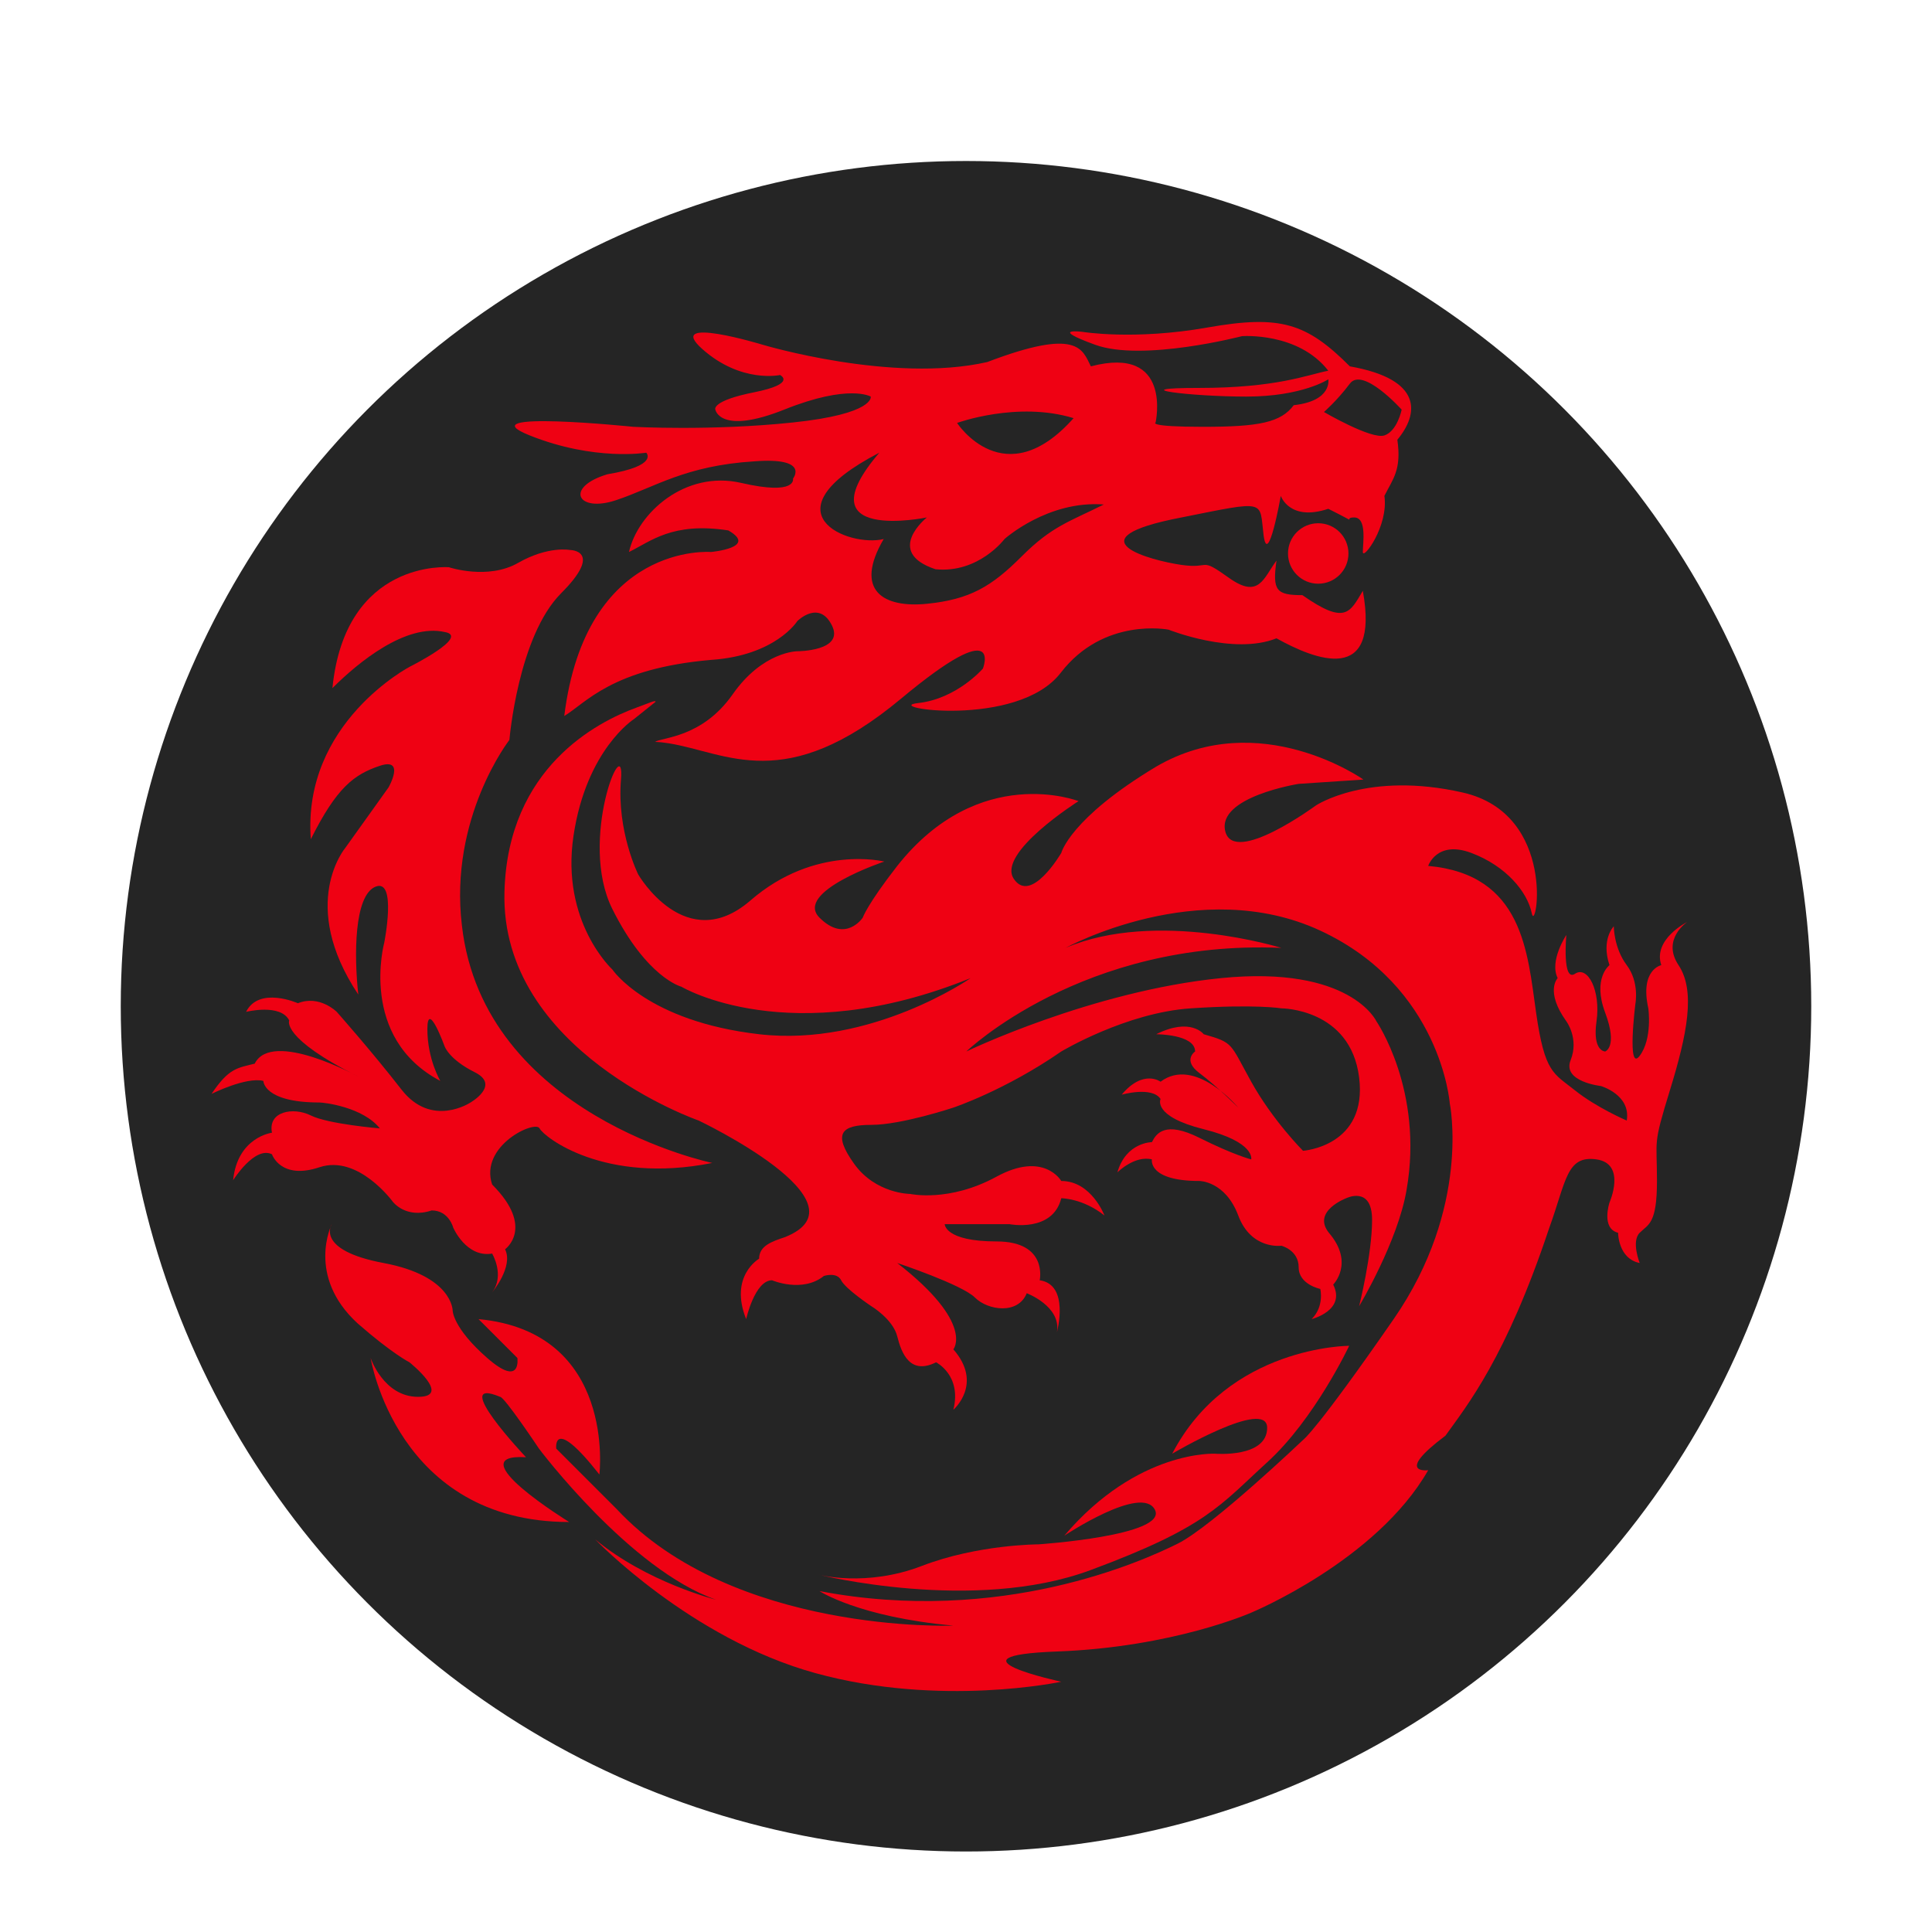
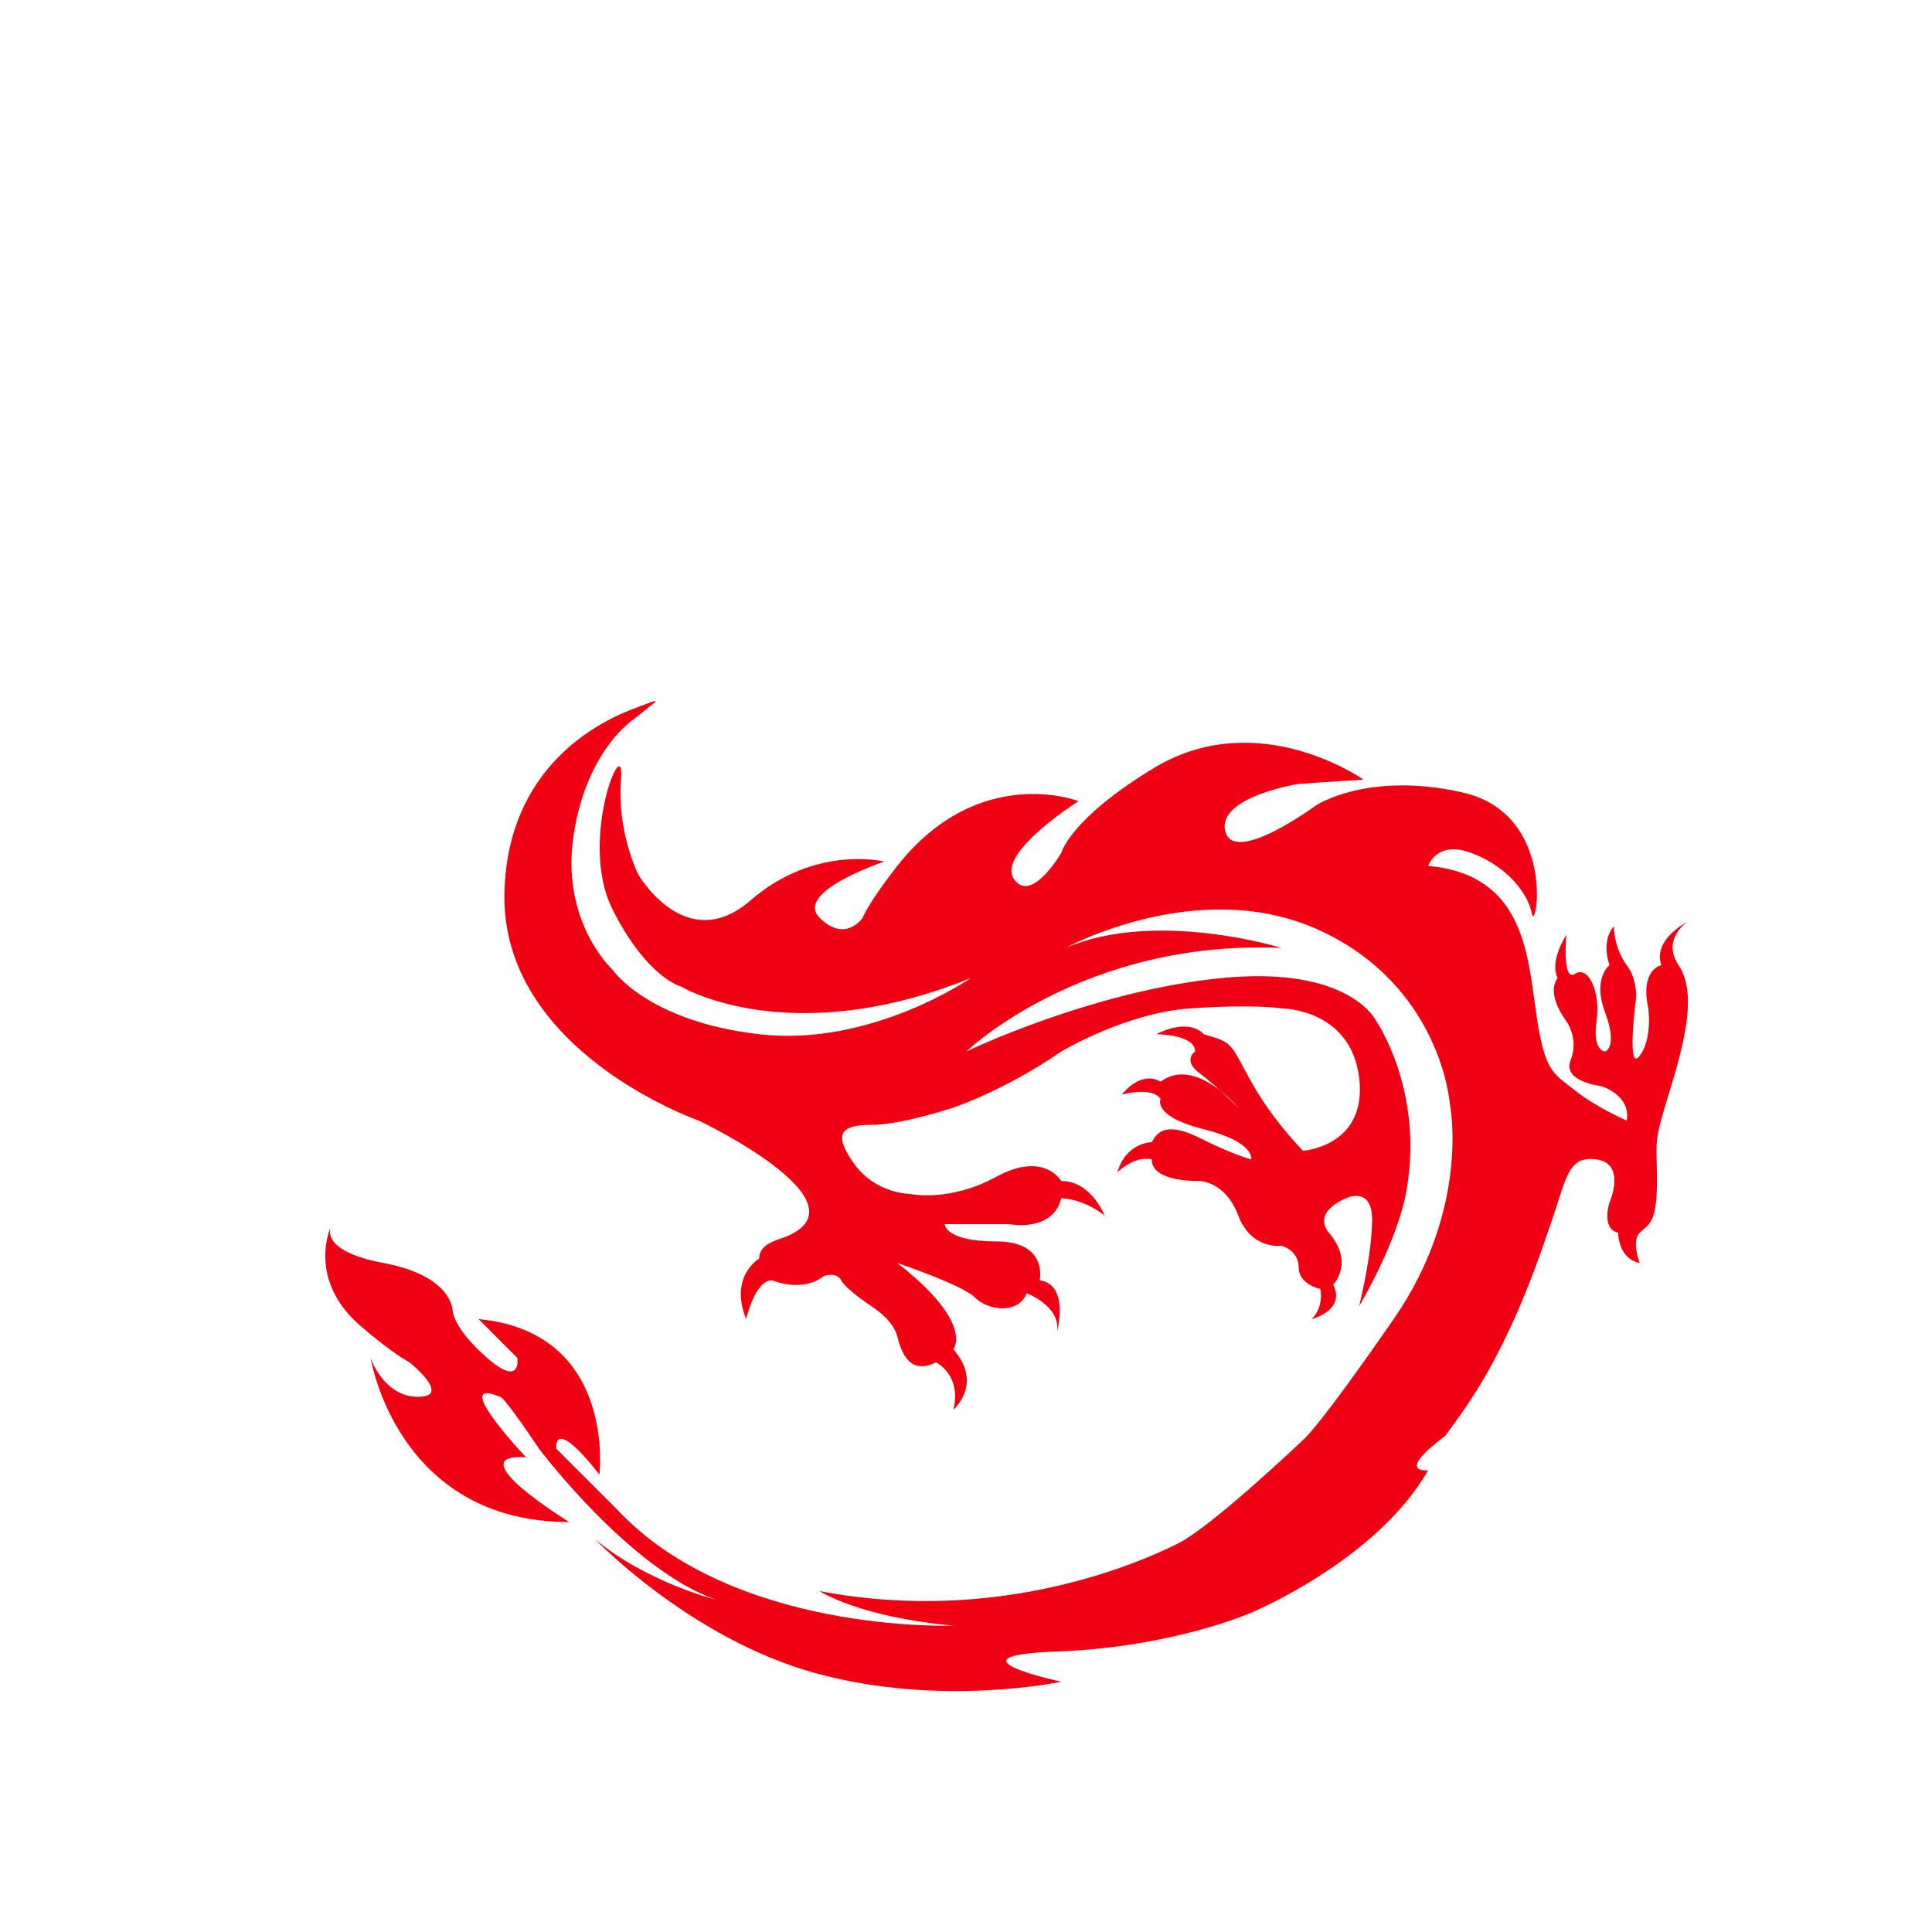
<svg xmlns="http://www.w3.org/2000/svg" width="48px" height="48px" viewBox="0 0 48 48" version="1.1">
  <title>钱龙</title>
  <desc>Created with Sketch.</desc>
  <defs>
    <filter x="-50%" y="-50%" width="200%" height="200%" filterUnits="objectBoundingBox" id="filter-1">
      <feOffset dx="0" dy="1" in="SourceAlpha" result="shadowOffsetOuter1" />
      <feGaussianBlur stdDeviation="0.5" in="shadowOffsetOuter1" result="shadowBlurOuter1" />
      <feColorMatrix values="0 0 0 0 0   0 0 0 0 0   0 0 0 0 0  0 0 0 0.21 0" in="shadowBlurOuter1" type="matrix" result="shadowMatrixOuter1" />
      <feMerge>
        <feMergeNode in="shadowMatrixOuter1" />
        <feMergeNode in="SourceGraphic" />
      </feMerge>
    </filter>
  </defs>
  <g id="Page-1" stroke="none" stroke-width="1" fill="none" fill-rule="evenodd" filter="url(#filter-1)">
    <g id="钱龙">
      <g id="Group-3" transform="translate(3, 3)">
-         <circle id="Oval-9" fill="#252525" cx="21" cy="21" r="21" />
-         <ellipse id="Oval-8" fill="#EF0113" cx="29.751" cy="9.751" rx="0.751" ry="0.751" />
-         <path d="M13.614,14.467 C15.064,14.699 16.5,15.763 19.384,13.36 C21.957,11.215 21.421,12.609 21.421,12.609 C21.421,12.609 20.778,13.36 19.813,13.467 C18.847,13.575 22.279,14.111 23.352,12.717 C24.424,11.322 26.033,11.644 26.033,11.644 C26.033,11.644 27.641,12.288 28.714,11.859 C29.679,12.395 31.288,13.038 30.859,10.679 C30.537,11.215 30.43,11.537 29.357,10.786 C28.714,10.786 28.607,10.679 28.714,9.928 C28.392,10.357 28.285,10.893 27.534,10.357 C26.783,9.821 27.105,10.143 26.354,10.035 C25.604,9.928 23.566,9.392 26.354,8.856 C28.499,8.427 28.285,8.427 28.392,9.285 C28.499,10.143 28.821,8.32 28.821,8.32 C28.821,8.32 29.035,8.963 30.001,8.641 C30.859,9.07 30.322,8.856 30.644,8.856 C30.966,8.856 30.859,9.499 30.859,9.714 C30.859,9.928 31.502,9.07 31.395,8.32 C31.609,7.891 31.824,7.676 31.717,6.925 C32.253,6.282 32.36,5.424 30.537,5.102 C29.464,4.03 28.821,3.815 26.998,4.137 C25.175,4.459 23.888,4.244 23.888,4.244 C23.888,4.244 23.03,4.137 24.21,4.566 C25.389,4.995 27.856,4.352 27.856,4.352 C27.856,4.352 29.25,4.244 30.001,5.21 C29.464,5.317 28.714,5.638 26.783,5.638 C24.853,5.638 26.569,5.853 27.963,5.853 C29.357,5.853 30.001,5.424 30.001,5.424 C30.001,5.424 30.108,5.96 29.143,6.067 C28.821,6.496 28.285,6.604 26.891,6.604 C25.496,6.604 25.711,6.496 25.711,6.496 C25.711,6.496 26.14,4.566 24.102,5.102 C23.888,4.673 23.781,4.137 21.528,4.995 C19.169,5.531 15.952,4.566 15.952,4.566 C15.952,4.566 13.485,3.815 14.45,4.673 C15.416,5.531 16.381,5.317 16.381,5.317 C16.381,5.317 16.81,5.531 15.737,5.746 C14.665,5.96 14.772,6.175 14.772,6.175 C14.772,6.175 14.879,6.818 16.488,6.175 C18.097,5.531 18.633,5.853 18.633,5.853 C18.633,5.853 18.74,6.282 16.702,6.496 C14.665,6.711 12.734,6.604 12.734,6.604 C12.734,6.604 8.552,6.175 10.161,6.818 C11.769,7.462 13.056,7.247 13.056,7.247 C13.056,7.247 13.378,7.569 12.091,7.783 C11.019,8.105 11.34,8.749 12.306,8.427 C13.271,8.105 14.021,7.569 15.737,7.462 C17.131,7.354 16.702,7.891 16.702,7.891 C16.702,7.891 16.81,8.32 15.416,7.998 C14.021,7.676 12.842,8.749 12.627,9.714 C13.163,9.455 13.7,8.963 15.094,9.178 C15.845,9.607 14.665,9.714 14.665,9.714 C14.665,9.714 11.555,9.455 11.019,13.789 C11.555,13.467 12.198,12.609 14.665,12.395 C16.274,12.288 16.81,11.43 16.81,11.43 C16.81,11.43 17.346,10.893 17.668,11.537 C17.989,12.18 16.81,12.18 16.81,12.18 C16.81,12.18 15.952,12.18 15.201,13.253 C14.45,14.325 13.462,14.315 13.271,14.432 C13.38,14.435 13.495,14.448 13.614,14.467 Z M20.027,8.856 C20.027,8.856 18.955,9.714 20.242,10.143 C21.314,10.25 21.957,9.392 21.957,9.392 C21.957,9.392 23.03,8.427 24.424,8.534 C23.566,8.963 23.137,9.07 22.386,9.821 C21.636,10.572 21.099,10.893 20.027,11.001 C18.955,11.108 18.204,10.679 18.955,9.392 C18.097,9.607 15.952,8.749 18.847,7.247 C16.917,9.499 20.027,8.856 20.027,8.856 Z M20.778,6.508 C20.778,6.508 22.279,5.96 23.673,6.389 C21.957,8.32 20.778,6.508 20.778,6.508 Z M29.893,6.236 C29.893,6.236 30.215,5.96 30.537,5.531 C30.859,5.102 31.824,6.177 31.824,6.177 C31.824,6.177 31.717,6.711 31.395,6.818 C31.073,6.925 29.893,6.236 29.893,6.236 Z" id="Combined-Shape" fill="#EF0113" />
-         <path d="M9.656,14.383 C9.656,14.383 9.87,11.809 10.943,10.737 C12.015,9.664 11.157,9.664 11.157,9.664 C11.157,9.664 10.621,9.557 9.87,9.986 C9.119,10.415 8.154,10.093 8.154,10.093 C8.154,10.093 5.58,9.879 5.259,13.096 C5.902,12.453 7.082,11.487 8.047,11.702 C8.69,11.809 7.189,12.56 7.189,12.56 C7.189,12.56 4.508,13.954 4.722,16.85 C5.366,15.563 5.795,15.241 6.438,15.026 C7.082,14.812 6.653,15.563 6.653,15.563 L5.58,17.064 C5.58,17.064 4.401,18.458 5.902,20.71 C5.795,19.745 5.795,18.244 6.331,18.029 C6.867,17.815 6.546,19.423 6.546,19.423 C6.546,19.423 5.902,21.783 7.94,22.855 C7.94,22.855 7.618,22.319 7.618,21.568 C7.618,20.818 8.047,21.997 8.047,21.997 C8.047,21.997 8.154,22.319 8.798,22.641 C9.441,22.962 8.69,23.391 8.69,23.391 C8.69,23.391 7.725,24.035 6.975,23.07 C6.224,22.105 5.366,21.139 5.366,21.139 C5.366,21.139 4.937,20.71 4.401,20.925 C4.401,20.925 3.436,20.496 3.114,21.139 C3.114,21.139 3.972,20.925 4.186,21.354 C4.186,21.354 3.972,21.783 5.902,22.748 C5.902,22.748 3.757,21.568 3.328,22.426 C2.899,22.534 2.685,22.534 2.256,23.177 C2.256,23.177 3.114,22.748 3.543,22.855 C3.543,22.855 3.543,23.391 4.937,23.391 C5.044,23.391 6.008,23.499 6.438,24.035 C6.438,24.035 5.151,23.928 4.722,23.713 C4.293,23.499 3.65,23.606 3.757,24.142 C3.757,24.142 2.899,24.249 2.792,25.322 C2.792,25.322 3.328,24.464 3.757,24.678 C3.757,24.678 3.972,25.322 4.937,25 C5.902,24.678 6.76,25.858 6.76,25.858 C6.76,25.858 7.082,26.287 7.725,26.073 C8.154,26.073 8.261,26.502 8.261,26.502 C8.261,26.502 8.583,27.252 9.227,27.145 C9.227,27.145 9.548,27.681 9.227,28.11 C9.227,28.11 9.763,27.467 9.548,27.038 C9.548,27.038 10.299,26.502 9.227,25.429 C8.905,24.464 10.299,23.82 10.406,24.035 C10.514,24.249 12.015,25.429 14.696,24.893 C14.696,24.893 9.012,23.713 8.476,18.994 C8.154,16.313 9.656,14.383 9.656,14.383 Z" id="Path-29" fill="#EF0113" />
        <path d="M13.286,13.437 C13.3,13.381 13.104,13.475 12.82,13.578 C11.833,13.934 9.616,15.075 9.533,18.156 C9.425,22.124 14.359,23.84 14.359,23.84 C14.359,23.84 18.648,25.878 16.503,26.736 C16.182,26.843 15.86,26.95 15.86,27.272 C15.86,27.272 15.109,27.701 15.538,28.773 C15.538,28.773 15.753,27.808 16.182,27.808 C16.182,27.808 16.932,28.13 17.469,27.701 C17.469,27.701 17.79,27.594 17.898,27.808 C18.005,28.023 18.648,28.452 18.648,28.452 C18.648,28.452 19.185,28.773 19.292,29.202 C19.399,29.631 19.614,30.167 20.257,29.846 C20.257,29.846 20.9,30.167 20.686,31.025 C20.686,31.025 21.437,30.382 20.686,29.524 C20.686,29.524 21.222,28.88 19.292,27.379 C19.292,27.379 20.9,27.915 21.222,28.237 C21.544,28.559 22.295,28.666 22.509,28.13 C22.509,28.13 23.367,28.452 23.26,29.095 C23.26,29.095 23.582,27.915 22.831,27.808 C22.831,27.808 23.045,26.843 21.758,26.843 C20.471,26.843 20.471,26.414 20.471,26.414 L22.08,26.414 C22.08,26.414 23.153,26.628 23.367,25.77 C23.367,25.77 23.903,25.77 24.44,26.199 C24.44,26.199 24.118,25.341 23.367,25.341 C23.367,25.341 22.938,24.591 21.758,25.234 C20.579,25.878 19.614,25.663 19.614,25.663 C19.614,25.663 18.756,25.663 18.219,24.912 C17.683,24.162 17.898,23.947 18.648,23.947 C19.399,23.947 20.686,23.518 20.686,23.518 C20.686,23.518 21.973,23.089 23.367,22.124 C23.367,22.124 24.976,21.159 26.584,21.052 C28.193,20.944 28.836,21.052 28.836,21.052 C28.836,21.052 30.552,21.052 30.767,22.768 C30.981,24.484 29.373,24.591 29.373,24.591 C29.373,24.591 28.622,23.84 28.086,22.875 C27.55,21.91 27.657,21.91 26.906,21.695 C26.906,21.695 26.584,21.266 25.726,21.695 C25.726,21.695 26.692,21.695 26.692,22.124 C26.692,22.124 26.37,22.339 26.799,22.66 C27.228,22.982 27.764,23.518 27.764,23.518 C27.764,23.518 26.692,22.231 25.834,22.875 C25.834,22.875 25.405,22.553 24.868,23.197 C24.868,23.197 25.619,22.982 25.834,23.304 C25.834,23.304 25.619,23.733 26.906,24.055 C28.193,24.376 28.086,24.805 28.086,24.805 C28.086,24.805 27.657,24.698 26.799,24.269 C25.941,23.84 25.726,24.162 25.619,24.376 C25.619,24.376 24.976,24.376 24.761,25.127 C24.761,25.127 25.19,24.698 25.619,24.805 C25.619,24.805 25.512,25.341 26.799,25.341 C26.799,25.341 27.442,25.341 27.764,26.199 C28.086,27.057 28.836,26.95 28.836,26.95 C28.836,26.95 29.265,27.057 29.265,27.486 C29.265,27.915 29.802,28.023 29.802,28.023 C29.802,28.023 29.909,28.452 29.587,28.773 C29.587,28.773 30.445,28.559 30.123,27.915 C30.123,27.915 30.66,27.379 30.016,26.628 C29.587,26.092 30.445,25.77 30.445,25.77 C30.445,25.77 31.089,25.449 31.089,26.307 C31.089,27.165 30.767,28.452 30.767,28.452 C30.767,28.452 31.732,26.843 31.947,25.556 C32.376,23.089 31.196,21.373 31.196,21.373 C31.196,21.373 30.552,19.979 27.335,20.301 C24.118,20.623 21.008,22.124 21.008,22.124 C21.008,22.124 23.903,19.336 28.836,19.55 C28.836,19.55 25.726,18.585 23.474,19.55 C23.474,19.55 26.799,17.727 29.802,19.121 C32.805,20.515 33.019,23.411 33.019,23.411 C33.019,23.411 33.555,25.985 31.625,28.773 C29.694,31.562 29.373,31.776 29.373,31.776 C29.373,31.776 27.121,33.921 26.263,34.35 C25.405,34.779 21.866,36.388 17.361,35.53 C17.361,35.53 18.327,36.173 20.686,36.388 C20.686,36.388 15.217,36.602 12.321,33.492 C12.321,33.492 10.82,31.991 10.82,31.991 C10.82,31.991 10.712,31.133 11.892,32.634 C11.892,32.634 12.321,29.095 8.889,28.773 L9.854,29.738 C9.854,29.738 9.962,30.489 9.104,29.738 C8.246,28.988 8.246,28.559 8.246,28.559 C8.246,28.559 8.246,27.701 6.53,27.379 C4.814,27.057 5.243,26.414 5.243,26.414 C5.243,26.414 4.599,27.701 5.886,28.88 C6.744,29.631 7.173,29.846 7.173,29.846 C7.173,29.846 8.246,30.704 7.388,30.704 C6.53,30.704 6.208,29.738 6.208,29.738 C6.208,29.738 6.852,33.814 11.141,33.814 C11.141,33.814 8.353,32.098 10.069,32.205 C10.069,32.205 8.138,30.167 9.425,30.704 C9.533,30.704 10.391,31.991 10.391,31.991 C10.391,31.991 12.643,34.993 14.788,35.744 C14.788,35.744 13.072,35.315 11.785,34.243 C11.785,34.243 14.144,36.709 17.254,37.567 C20.364,38.425 23.367,37.782 23.367,37.782 C23.367,37.782 20.364,37.138 23.26,37.031 C26.155,36.924 28.086,36.066 28.086,36.066 C28.086,36.066 31.196,34.779 32.483,32.527 C32.483,32.527 31.625,32.634 32.912,31.669 C33.448,30.918 34.413,29.738 35.486,26.521 C35.915,25.341 35.915,24.698 36.665,24.805 C37.416,24.912 36.987,25.878 36.987,25.878 C36.987,25.878 36.773,26.521 37.201,26.628 C37.201,26.628 37.201,27.272 37.738,27.379 C37.738,27.379 37.523,26.843 37.738,26.628 C37.952,26.414 38.167,26.414 38.167,25.341 C38.167,24.269 38.059,24.484 38.488,23.089 C38.917,21.695 39.132,20.623 38.703,19.979 C38.274,19.336 38.917,18.907 38.917,18.907 C38.917,18.907 38.059,19.336 38.274,19.979 C38.274,19.979 37.738,20.087 37.952,21.052 C37.952,21.052 38.059,21.802 37.738,22.231 C37.416,22.66 37.63,20.944 37.63,20.944 C37.63,20.944 37.738,20.408 37.416,19.979 C37.094,19.55 37.094,19.014 37.094,19.014 C37.094,19.014 36.773,19.336 36.987,19.979 C36.987,19.979 36.558,20.301 36.88,21.159 C37.201,22.017 36.88,22.124 36.88,22.124 C36.88,22.124 36.558,22.124 36.665,21.373 C36.773,20.623 36.451,19.979 36.129,20.194 C35.807,20.408 35.915,19.229 35.915,19.229 C35.915,19.229 35.486,19.872 35.7,20.301 C35.7,20.301 35.378,20.623 35.915,21.373 C35.915,21.373 36.236,21.802 36.022,22.339 C35.807,22.875 36.773,22.982 36.773,22.982 C36.773,22.982 37.523,23.197 37.416,23.84 C37.416,23.84 36.665,23.518 36.129,23.089 C35.593,22.66 35.378,22.66 35.164,21.159 C34.949,19.658 34.842,17.727 32.483,17.513 C32.483,17.513 32.697,16.869 33.555,17.191 C34.413,17.513 34.949,18.156 35.057,18.692 C35.164,19.229 35.7,16.226 33.341,15.69 C30.981,15.153 29.694,16.011 29.694,16.011 C29.694,16.011 27.657,17.513 27.442,16.655 C27.228,15.797 29.265,15.475 29.265,15.475 L30.874,15.368 C30.874,15.368 28.3,13.545 25.726,15.046 C23.582,16.333 23.367,17.191 23.367,17.191 C23.367,17.191 22.616,18.478 22.187,17.834 C21.758,17.191 23.796,15.904 23.796,15.904 C23.796,15.904 21.329,14.939 19.292,17.513 C18.541,18.478 18.434,18.8 18.434,18.8 C18.434,18.8 18.005,19.443 17.361,18.8 C16.718,18.156 18.97,17.405 18.97,17.405 C18.97,17.405 17.254,16.976 15.646,18.371 C14.037,19.765 12.857,17.727 12.857,17.727 C12.857,17.727 12.321,16.655 12.428,15.368 C12.535,14.081 11.356,16.869 12.214,18.585 C13.072,20.301 13.93,20.515 13.93,20.515 C13.93,20.515 16.611,22.124 21.115,20.301 C21.115,20.301 18.648,22.017 15.86,21.695 C13.072,21.373 12.214,20.087 12.214,20.087 C12.214,20.087 10.927,18.907 11.249,16.762 C11.57,14.617 12.75,13.866 12.75,13.866" id="Path-30" fill="#EF0113" />
-         <path d="M30.52,29.436 C30.52,29.436 27.517,29.436 26.123,32.117 C26.123,32.117 28.482,30.723 28.482,31.473 C28.482,32.224 27.195,32.117 27.195,32.117 C27.195,32.117 25.265,32.01 23.442,34.154 C23.442,34.154 25.372,32.868 25.694,33.511 C26.016,34.154 22.798,34.369 22.798,34.369 C22.798,34.369 21.297,34.369 19.903,34.905 C18.509,35.441 17.329,35.12 17.329,35.12 C17.329,35.12 21.19,36.085 24.085,35.012 C26.981,33.94 27.303,33.404 28.482,32.331 C29.662,31.259 30.52,29.436 30.52,29.436 Z" id="Path-31" fill="#EF0113" />
      </g>
    </g>
  </g>
</svg>